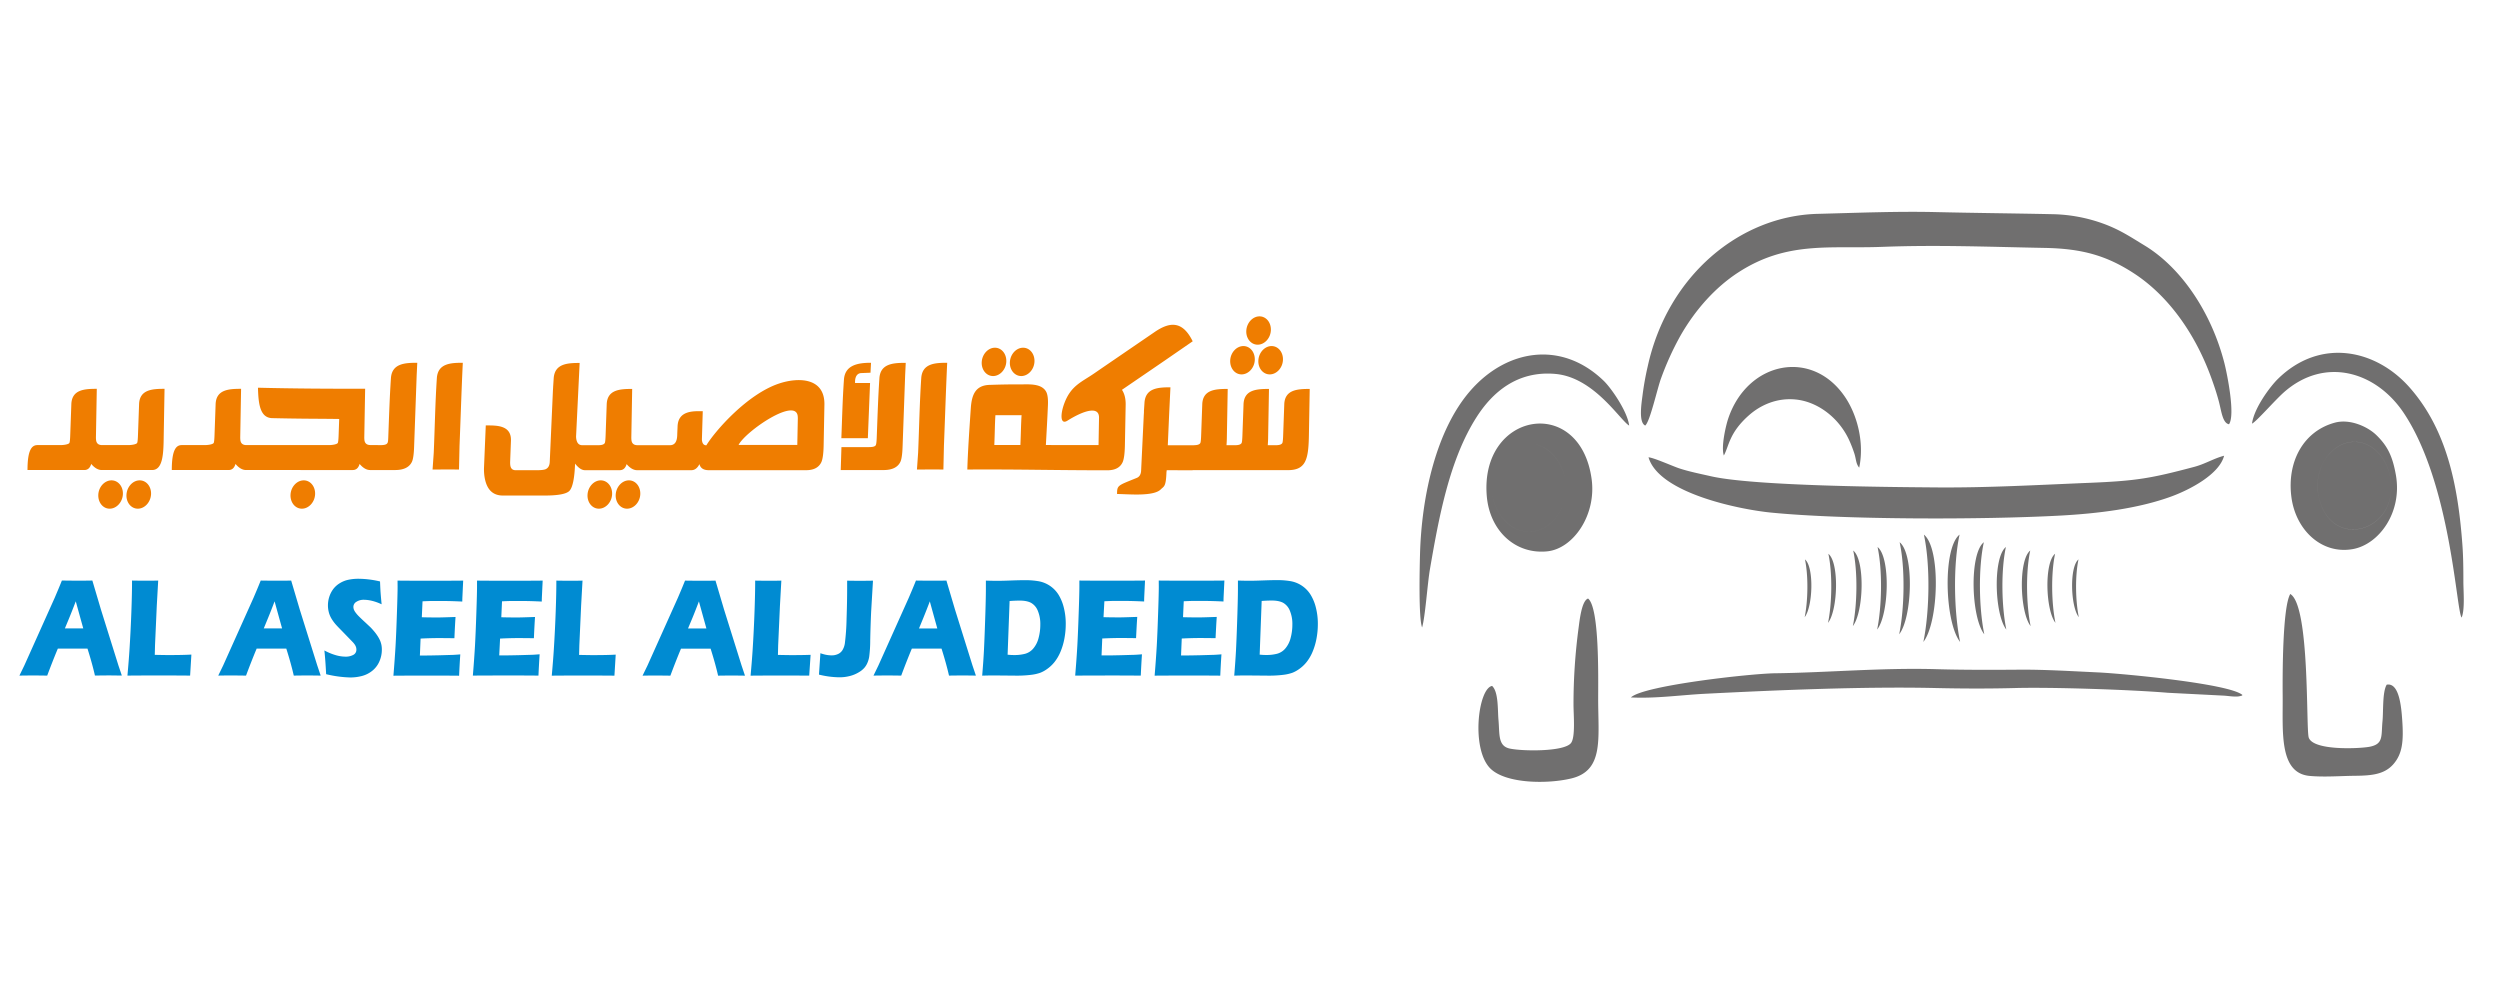
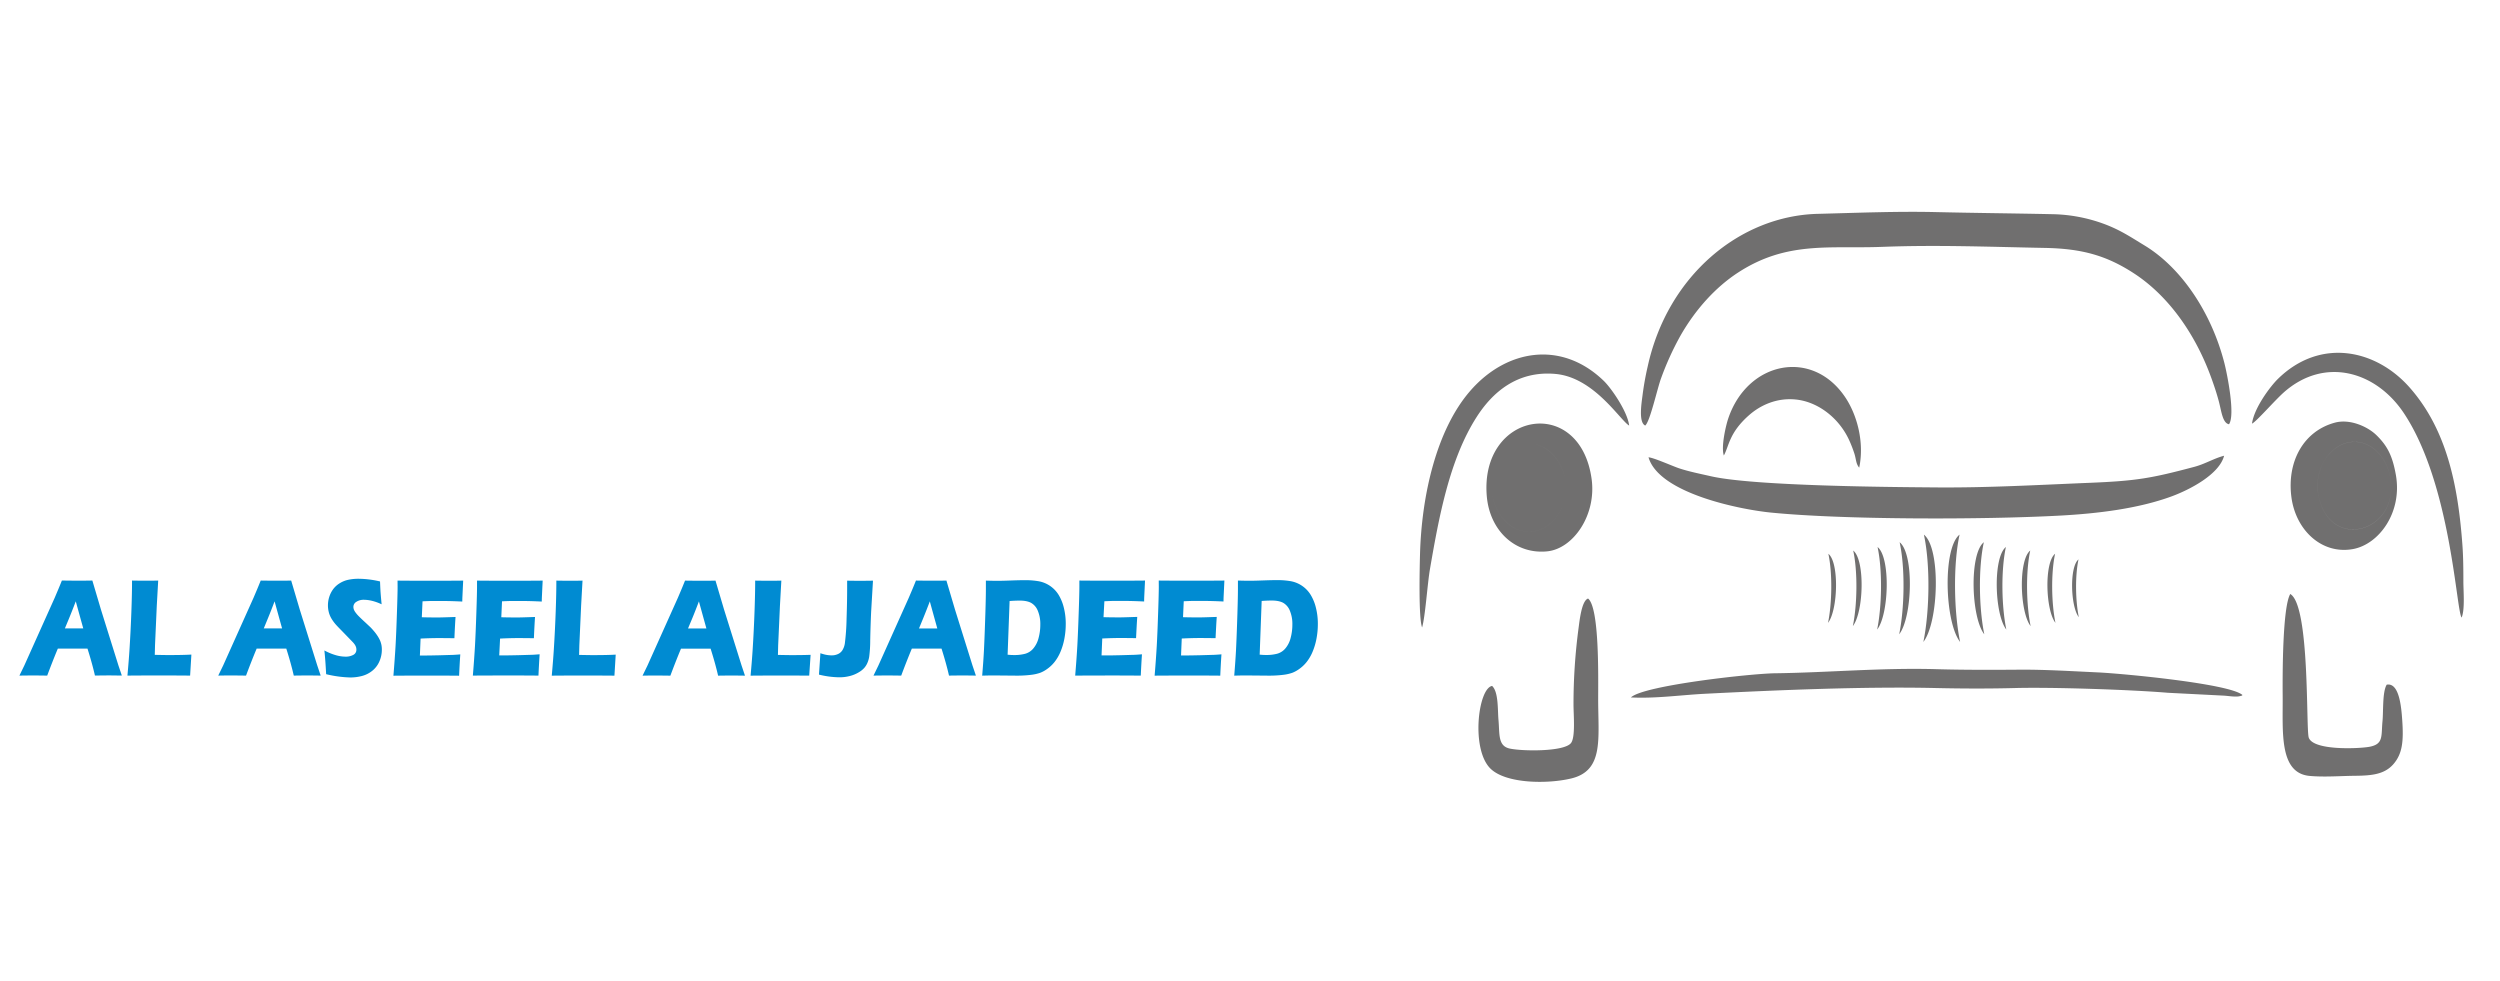
<svg xmlns="http://www.w3.org/2000/svg" viewBox="0 0 2118.23 830.98">
  <defs>
    <style>.cls-1{fill:#706f6f;}.cls-1,.cls-2,.cls-3{fill-rule:evenodd;}.cls-2{fill:#ef7d00;}.cls-3{fill:#008bd2;}</style>
  </defs>
  <g id="Page_1" data-name="Page 1">
    <g id="Layer_1-2" data-name="Layer 1">
-       <path class="cls-1" d="M1460.56,386c4.43-7.8,4.34-19.18,21.35-34.18,9.51-8.39,23.17-14.84,39.22-13.36,19.26,1.78,37.44,15.9,46,35.25a110.43,110.43,0,0,1,4.05,10.54c1.6,5,1.25,8.6,4.11,12,4.56-21.84-2-44.63-11.41-59-27.83-42.45-83.19-31.29-99.57,17.38-2.11,6.3-6.19,24.07-3.71,31.32Zm564.29,16.59c-3.84-17.46-19.1-32.74-37.91-26.94-13.65,4.21-27,22.48-22.33,44.91,9.88,48,70.68,29.39,60.24-18Zm-736.39,46.94c18.25,5,33.84-9.74,37.42-27.61,4.41-22-8.78-41-23.37-45.06-19.16-5.39-34.23,11.12-37.47,27.83-4.44,22.92,9.32,41,23.42,44.84Zm60.08-43.86c-10-71.55-94.91-56.63-88.79,14.81,2.5,29.19,24.17,49.43,51.24,46.67,22-2.24,41.86-30.79,37.55-61.48Zm-60.08,43.86c-14.1-3.86-27.86-21.92-23.42-44.84,3.24-16.71,18.31-33.22,37.47-27.83,14.59,4.1,27.78,23.06,23.37,45.06-3.58,17.87-19.17,32.6-37.42,27.61Zm741.56-47c-2.85-16.33-7.35-25-16.68-34-7.43-7.16-22.39-13.83-35-10.42-26.74,7.22-40.8,33.22-36.83,63.23,3.66,27.67,25.54,48.67,52.06,43.9,22.17-4,42-31.08,36.46-62.69Zm-5.17,0c10.44,47.36-50.36,66-60.24,18-4.62-22.43,8.68-40.7,22.33-44.91,18.81-5.8,34.07,9.48,37.91,26.94Zm-116.69-43.62c3.59-1.62,19.07-19.49,27-26.54,34.43-30.36,77.82-17.89,101.48,17.49,40.27,60.2,44.54,168.76,49.12,173.38,2.82-7.18,1.46-21.69,1.44-30.5,0-10-.08-20.83-.8-30.76-3.69-50.82-13.28-98-44.72-133.64-28.66-32.49-75.78-42.41-111.64-7.27-6.21,6.08-20.08,24.31-21.93,37.84Zm-703.22,172.7c2.67-9,4.54-37.1,6.62-49.2,7.62-44.36,16.56-92.81,39.32-128.66,13.59-21.42,34.76-39.8,67-36.92,32.89,2.94,54.76,39.29,62.5,43.75-1.4-11.84-15-31.55-21.49-37.84-35.77-34.66-82.72-26.94-113.53,8.86-28.27,32.86-40.89,88.12-42.2,138.37-.32,12.26-1.26,53.7,1.76,61.64Zm817.3,48.52c-3.75,6.29-2.74,22.37-3.55,30.74-1.24,12.79,1.1,19.58-11.06,21.88-8.33,1.58-47.58,3.5-51.44-7.78-2.46-7.21,1.13-112-15.67-121.68-6.59,11.4-6.57,68.48-6.42,86.62.25,29.78-3.31,65.1,22.81,67.52,12.4,1.15,26.43,0,39-.11,13.38-.17,24.25-1.11,31.85-9.68,7.91-8.93,8.82-19.85,7.67-37-.76-11.37-2.51-32.49-13.15-30.52Zm-676.7-73c-5.43,1.87-7.15,18.52-8,24.78a485.82,485.82,0,0,0-4.32,65.25c0,8.45,1.76,27.42-2.12,32.41-5.85,7.53-41.53,7-52,4.66-10.08-2.23-8.37-12.37-9.44-24.09-.8-8.74.12-23.8-5.41-28.95-11.85,2-18.13,53.92-1.25,70.18,13.31,12.81,48.55,13,68.35,8.2,27.81-6.72,22.74-33.75,22.77-67.58,0-18,1.15-77.19-8.58-84.86Zm36.29,83.8c21.24,1.06,42.17-2.06,63.16-3.12,61.52-3.11,135-6.24,195.45-4.83,21.42.5,45.2.58,66.59,0,30.84-.87,98.67,1.39,129.73,4l47.47,2.43c4.1.24,10.15,1.39,13.8.39,3-.82,1-.16,2-.91-10.68-9.6-101-18.13-122.1-19.15-21.79-1-45.35-2.51-67.45-2.32-22.72.19-47.39.23-70-.43-46-1.32-91.49,2.89-136.67,3.48-20.16.26-111.36,10.28-121.94,20.46Zm14.94-203.45c8.94,30.65,77.81,44.24,103.67,46.82,61.08,6.08,178.38,6.18,245.5,2.54,30.8-1.68,65.64-5.75,94.36-16.37,14.86-5.51,40.12-18.45,44.17-34.33-8.91,2.34-15.92,6.94-25.33,9.44-36,9.57-48.68,11.88-88.13,13.49-42.86,1.75-86.7,4.26-129.71,3.93-39-.31-155.25-1.12-191.72-9.49-8.78-2-18.89-4-27.17-6.81-5.58-1.9-21.21-8.91-25.64-9.22Zm-2.8-26.91c4.09-3.3,10.31-31.67,13.41-39.95a245.77,245.77,0,0,1,16.44-36.16c12.85-22.52,29.93-41.18,48.68-53.42,41.45-27.06,77.57-20.15,122.1-21.87,46.5-1.8,91.7,0,138.37.9,31.29.62,52.07,6.56,75,21.48,29.8,19.37,52.48,52.09,65.73,88.86,2.48,6.87,4.64,13.34,6.38,20,2.12,8.08,3.13,18.12,8.54,19.06,5.48-7.93-1.63-42.79-3.84-51.52-10.65-42-35.83-80.59-67.6-99.9-11.74-7.13-20.9-13.34-34.71-18.42a133.32,133.32,0,0,0-43.44-8.15c-33.09-.72-66-1-99.48-1.79-32.7-.73-66.59.67-99.47,1.51-65.79,1.69-127.16,52.22-144,129.3a245.32,245.32,0,0,0-4.4,24.63c-.76,6.07-3.52,22.67,2.25,25.42ZM1529.32,474c7.75,6.18,6.81,39.85-.24,48.94,2.83-13.77,3.23-35.11.24-48.94Zm19.84-4.78c9.27,7.38,8.14,47.63-.28,58.51,3.38-16.47,3.86-42,.28-58.51Zm21.06-2.74c10.14,8.08,8.9,52.09-.31,64,3.7-18,4.22-45.9.31-64Zm20.62-3c11.08,8.83,9.73,56.94-.34,69.95,4-19.69,4.61-50.19.34-69.95Zm18.71-4.05c12.36,9.85,10.85,63.54-.39,78,4.52-22,5.15-56,.39-78Zm20.56-6.44c14.4,11.47,12.64,74-.46,90.93,5.27-25.6,6-65.24.46-90.93Zm131,21c-7.75,6.18-6.8,39.85.25,48.94-2.84-13.77-3.23-35.11-.25-48.94Zm-19.84-4.78c-9.27,7.38-8.14,47.63.29,58.51-3.39-16.47-3.86-42-.29-58.51Zm-21.06-2.74c-10.13,8.08-8.9,52.09.32,64-3.7-18-4.22-45.9-.32-64Zm-20.62-3c-11.08,8.83-9.73,56.94.35,69.95-4.05-19.69-4.62-50.19-.35-69.95Zm-18.7-4.05c-12.37,9.85-10.86,63.54.38,78-4.51-22-5.15-56-.38-78Zm-20.56-6.44c-14.41,11.47-12.65,74,.45,90.93-5.26-25.6-6-65.24-.45-90.93Z" />
-       <path class="cls-2" d="M257.35,407c5.73,0,10,5.39,9.62,12s-5.45,12-11.18,12-10-5.39-9.62-12,5.45-12,11.18-12Zm-139,0c5.73,0,10.05,5.39,9.62,12s-5.45,12-11.18,12-10.06-5.39-9.62-12,5.45-12,11.18-12Zm-23.87,0c5.73,0,10.06,5.39,9.63,12s-5.46,12-11.19,12-10-5.39-9.62-12,5.45-12,11.18-12Zm438.4,0c5.73,0,10,5.39,9.62,12s-5.46,12-11.18,12-10.06-5.39-9.63-12,5.45-12,11.19-12ZM509,407c5.73,0,10,5.39,9.62,12s-5.45,12-11.18,12-10.05-5.39-9.62-12,5.45-12,11.18-12Zm-300.58-8.75c-3,0-6-1.73-8.89-5.17-1,3.44-2.91,5.17-5.84,5.17H145.56c0-17.7,3.93-21.13,8.47-21.13h19.44c3,0,7-.63,7.61-1.87.32-.67.57-2.89.69-6.67l.92-25.92c.36-12.58,11.08-13.22,21.58-13.22l-.71,40.41a21,21,0,0,0,.12,3.2c.4,2.71,2.08,4.07,5.08,4.07h69.86c3,0,7-.63,7.61-1.87.32-.67.57-2.89.69-6.67L287.4,355c-18.83-.27-29.82-.1-57-.72-10.54-.45-11.45-13.24-11.83-25.78,30.21.77,60.6.9,90.81.9-.25,14-.47,26.83-.71,40.41a21,21,0,0,0,.12,3.2c.4,2.71,2.08,4.07,5.08,4.07h2.63c4.23,0,1.84.07,6,.07,3.06,0,4.91-.5,5.55-1.47.48-.61.76-1.08.9-4.55.65-16.91,1.14-33.74,2.27-50.54.75-12.52,11.57-13.21,22.19-13.22h.14l-.51,10.6-2.18,60.8c-.22,6.22-.85,10.38-1.83,12.49-2.19,4.63-6.95,7-14.24,7H313.58c-3,0-6-1.73-8.89-5.17-1,3.44-2.91,5.17-5.84,5.17Zm-122.25,0c-3,0-6-1.73-8.89-5.17-1,3.44-2.92,5.17-5.84,5.17H23.3c0-17.7,3.94-21.13,8.48-21.13H51.22c3,0,7-.63,7.6-1.87.33-.67.58-2.89.69-6.67l.93-25.92c.36-12.58,11.07-13.22,21.57-13.22l-.71,40.41a20.83,20.83,0,0,0,.13,3.2c.4,2.71,2.08,4.07,5.08,4.07h22.11c3,0,7-.63,7.6-1.87.33-.67.58-2.89.69-6.67l.93-25.92c.36-12.58,11.07-13.22,21.58-13.22l-.71,40.41c-.16,14.67-.66,28.4-9.86,28.4Zm981-130.2c5.73,0,10,5.4,9.62,12s-5.45,12-11.18,12-10.05-5.4-9.62-12,5.45-12,11.18-12Zm10.23,25.17c5.73,0,10,5.39,9.62,12s-5.45,12-11.18,12-10.06-5.39-9.63-12,5.46-12,11.19-12Zm-23.87,0c5.73,0,10,5.39,9.63,12s-5.46,12-11.19,12-10-5.39-9.62-12,5.45-12,11.18-12ZM366.51,397.82l1-14.23c.89-20.93,1.24-42.1,2.62-63,.74-12.58,11.47-13.22,22-13.22-1.13,23.49-1.82,46.74-2.78,70.47l-.44,20q-5.83-.07-10.52-.07l-11.85.07Zm645.08-20.61c3,0,4.81-.64,5.45-1.88.33-.66.57-2.89.69-6.67l.93-25.92c.36-12.57,11.07-13.21,21.57-13.21l-.71,40.4c0,2.61-.15,5-.3,7.28h7.34c3,0,4.81-.64,5.45-1.88.33-.66.57-2.89.69-6.67l.93-25.92c.35-12.57,11.07-13.21,21.57-13.21l-.71,40.4c0,2.61-.15,5-.3,7.28h6.89c3,0,4.81-.64,5.45-1.88.33-.66.57-2.89.69-6.67l.93-25.92c.36-12.57,11.07-13.21,21.57-13.21l-.71,40.4c-.42,19.3-2.64,28.4-17.67,28.4h-80.83v.13c-28.22-.07-15-.1-21.42-.1h-.52l-.23,1.77c-.46,12.61-2.09,11.74-4.86,14.54-6.24,6.26-28.06,3.89-37,3.89,0-7.57.65-7.1,16.83-13.7,2.26-1,3.43-3.06,3.56-6.26l2.26-47.17h0l.13-2,0-1.27,0,0,.45-6.79c.74-12.58,11.47-13.22,22-13.22h0l-1.12,23.3h0l-1.12,25.8,22.1,0ZM866.87,294.62c5.73,0,10,5.4,9.62,12s-5.45,12-11.18,12-10.06-5.39-9.63-12,5.46-12,11.19-12Zm-1.29,57.16c-.5,7.07-.51,14.13-1,25.26l-22.1,0c.47-11.48.44-18.37.93-25.27,10.44,0,11.62,0,22.16,0Zm72.68,46.69c6.6,0,10.93-2.34,13-7,1.07-2.54,1.7-7.1,1.85-13.71l.66-34.68c.11-5.47-1.07-9.66-3.14-12.8,14.79-10.11,36.63-25,40.48-27.7v0l19.45-13.41h0c-8.54-17.33-19.19-16.79-32.2-7.88s-44,30.08-48.71,33.34v0l-2.59,1.78c-10.66,7.35-19.52,10.23-25.14,25-3.64,9.54-3.67,18.93,2.54,15,13.23-8.29,27-13,26.74-2.35l-.41,23.06-44.62-.05c.65-11.92,1.26-22.33,1.74-33.68.16-4.09,0-8.43-1.38-11.24-3.84-7.53-15-6.43-21.72-6.45-11.79,0-14.35.05-26.26.41-12.39.35-15.25,8.84-16,19.86-1.17,17.21-2.52,36.75-2.94,51.86,44.34-.26,73.75.65,118.61.65ZM843,294.62c5.73,0,10,5.4,9.62,12s-5.45,12-11.18,12-10.05-5.39-9.62-12,5.45-12,11.18-12ZM715.06,321.78c.77-12.53,11.93-14.39,22.77-14.4H738l-.43,8.41-7.46.3c-6.48,0-5.59,8.4-5.61,8.4h12.69l-1.87,46.81H712.87c.68-16.94,1-32.66,2.19-49.52Zm51.86-3.8-2.18,60.8c-.22,6.22-.85,10.38-1.83,12.49-2.19,4.63-6.95,7-14.24,7H712.34l.61-19.44h23.43c3.06,0,4.91-.5,5.55-1.48.48-.61.76-2.69.9-6.16.65-16.91,1.14-33.74,2.27-50.54.75-12.52,11.56-13.21,22.19-13.22h.14l-.51,10.6Zm10,79.84,1-14.23c.89-20.93,1.25-42.1,2.63-63,.74-12.58,11.47-13.22,22-13.22-1.12,23.49-1.82,46.74-2.77,70.47l-.45,20c-3.89-.05-7.39-.07-10.52-.07l-11.84.07ZM676,353.91,675.54,377H625.78c5.9-11.68,50.55-42.23,50.17-23.07ZM490,330.73l-1.9,39.12a16.45,16.45,0,0,0,.14,1.84c.55,3.67,2.22,5.52,5.07,5.52H507c3,0,4.8-.64,5.45-1.88.32-.66.57-2.89.69-6.67l.92-25.92c.36-12.57,11.08-13.21,21.58-13.21l-.71,40.4a20.92,20.92,0,0,0,.12,3.2c.4,2.72,2.08,4.08,5.08,4.08h27.54c3.95,0,6-2.86,6.14-8.55.06-2.43.21-4.75.29-7.18.39-13.78,13.43-13.16,21.34-13.07l-.7,23.11a9.6,9.6,0,0,0,.06,1.79c.4,2.71,1.63,4,3.68,4C606,365,633.1,334,660,325c16.14-5.44,39-5.33,38.52,18l-.66,34.68c-.15,6.61-.77,11.17-1.85,13.71-2.11,4.67-6.44,7-13,7H600.5c-4.4,0-7-1.73-7.87-5.16-1.69,3.43-4,5.16-6.86,5.16H539.82c-3,0-6-1.73-8.89-5.16-1,3.43-2.91,5.16-5.84,5.16H495.63c-2.67,0-5.47-1.84-8.37-5.57-.47,12.61-2.1,20.35-4.86,23.15q-3.88,3.9-21,3.9H426.13c-8.85,0-14-5.35-15.63-16.08a42.4,42.4,0,0,1-.4-7.68l1.49-35.65c8.8,0,21.84-.47,21.33,13l-.68,17.88a18.67,18.67,0,0,0,.15,3c.4,2.72,1.92,4.07,4.58,4.07h17.65c3.75,0,6.28-.29,7.63-.84,2.25-1,3.42-3.05,3.55-6.26l2.69-60.5h0l.13-2,.06-1.28,0,0,.45-6.79c.74-12.57,11.47-13.22,22-13.22h0L490,330.73Z" />
+       <path class="cls-1" d="M1460.56,386c4.43-7.8,4.34-19.18,21.35-34.18,9.51-8.39,23.17-14.84,39.22-13.36,19.26,1.78,37.44,15.9,46,35.25a110.43,110.43,0,0,1,4.05,10.54c1.6,5,1.25,8.6,4.11,12,4.56-21.84-2-44.63-11.41-59-27.83-42.45-83.19-31.29-99.57,17.38-2.11,6.3-6.19,24.07-3.71,31.32Zm564.29,16.59c-3.84-17.46-19.1-32.74-37.91-26.94-13.65,4.21-27,22.48-22.33,44.91,9.88,48,70.68,29.39,60.24-18Zm-736.39,46.94c18.25,5,33.84-9.74,37.42-27.61,4.41-22-8.78-41-23.37-45.06-19.16-5.39-34.23,11.12-37.47,27.83-4.44,22.92,9.32,41,23.42,44.84Zm60.08-43.86c-10-71.55-94.91-56.63-88.79,14.81,2.5,29.19,24.17,49.43,51.24,46.67,22-2.24,41.86-30.79,37.55-61.48Zm-60.08,43.86c-14.1-3.86-27.86-21.92-23.42-44.84,3.24-16.71,18.31-33.22,37.47-27.83,14.59,4.1,27.78,23.06,23.37,45.06-3.58,17.87-19.17,32.6-37.42,27.61Zm741.56-47c-2.85-16.33-7.35-25-16.68-34-7.43-7.16-22.39-13.83-35-10.42-26.74,7.22-40.8,33.22-36.83,63.23,3.66,27.67,25.54,48.67,52.06,43.9,22.17-4,42-31.08,36.46-62.69Zm-5.17,0c10.44,47.36-50.36,66-60.24,18-4.62-22.43,8.68-40.7,22.33-44.91,18.81-5.8,34.07,9.48,37.91,26.94Zm-116.69-43.62c3.59-1.62,19.07-19.49,27-26.54,34.43-30.36,77.82-17.89,101.48,17.49,40.27,60.2,44.54,168.76,49.12,173.38,2.82-7.18,1.46-21.69,1.44-30.5,0-10-.08-20.83-.8-30.76-3.69-50.82-13.28-98-44.72-133.64-28.66-32.49-75.78-42.41-111.64-7.27-6.21,6.08-20.08,24.31-21.93,37.84Zm-703.22,172.7c2.67-9,4.54-37.1,6.62-49.2,7.62-44.36,16.56-92.81,39.32-128.66,13.59-21.42,34.76-39.8,67-36.92,32.89,2.94,54.76,39.29,62.5,43.75-1.4-11.84-15-31.55-21.49-37.84-35.77-34.66-82.72-26.94-113.53,8.86-28.27,32.86-40.89,88.12-42.2,138.37-.32,12.26-1.26,53.7,1.76,61.64Zm817.3,48.52c-3.75,6.29-2.74,22.37-3.55,30.74-1.24,12.79,1.1,19.58-11.06,21.88-8.33,1.58-47.58,3.5-51.44-7.78-2.46-7.21,1.13-112-15.67-121.68-6.59,11.4-6.57,68.48-6.42,86.62.25,29.78-3.31,65.1,22.81,67.52,12.4,1.15,26.43,0,39-.11,13.38-.17,24.25-1.11,31.85-9.68,7.91-8.93,8.82-19.85,7.67-37-.76-11.37-2.51-32.49-13.15-30.52Zm-676.7-73c-5.43,1.87-7.15,18.52-8,24.78a485.82,485.82,0,0,0-4.32,65.25c0,8.45,1.76,27.42-2.12,32.41-5.85,7.53-41.53,7-52,4.66-10.08-2.23-8.37-12.37-9.44-24.09-.8-8.74.12-23.8-5.41-28.95-11.85,2-18.13,53.92-1.25,70.18,13.31,12.81,48.55,13,68.35,8.2,27.81-6.72,22.74-33.75,22.77-67.58,0-18,1.15-77.19-8.58-84.86Zm36.29,83.8c21.24,1.06,42.17-2.06,63.16-3.12,61.52-3.11,135-6.24,195.45-4.83,21.42.5,45.2.58,66.59,0,30.84-.87,98.67,1.39,129.73,4l47.47,2.43c4.1.24,10.15,1.39,13.8.39,3-.82,1-.16,2-.91-10.68-9.6-101-18.13-122.1-19.15-21.79-1-45.35-2.51-67.45-2.32-22.72.19-47.39.23-70-.43-46-1.32-91.49,2.89-136.67,3.48-20.16.26-111.36,10.28-121.94,20.46Zm14.94-203.45c8.94,30.65,77.81,44.24,103.67,46.82,61.08,6.08,178.38,6.18,245.5,2.54,30.8-1.68,65.64-5.75,94.36-16.37,14.86-5.51,40.12-18.45,44.17-34.33-8.91,2.34-15.92,6.94-25.33,9.44-36,9.57-48.68,11.88-88.13,13.49-42.86,1.75-86.7,4.26-129.71,3.93-39-.31-155.25-1.12-191.72-9.49-8.78-2-18.89-4-27.17-6.81-5.58-1.9-21.21-8.91-25.64-9.22Zm-2.8-26.91c4.09-3.3,10.31-31.67,13.41-39.95a245.77,245.77,0,0,1,16.44-36.16c12.85-22.52,29.93-41.18,48.68-53.42,41.45-27.06,77.57-20.15,122.1-21.87,46.5-1.8,91.7,0,138.37.9,31.29.62,52.07,6.56,75,21.48,29.8,19.37,52.48,52.09,65.73,88.86,2.48,6.87,4.64,13.34,6.38,20,2.12,8.08,3.13,18.12,8.54,19.06,5.48-7.93-1.63-42.79-3.84-51.52-10.65-42-35.83-80.59-67.6-99.9-11.74-7.13-20.9-13.34-34.71-18.42a133.32,133.32,0,0,0-43.44-8.15c-33.09-.72-66-1-99.48-1.79-32.7-.73-66.59.67-99.47,1.51-65.79,1.69-127.16,52.22-144,129.3a245.32,245.32,0,0,0-4.4,24.63c-.76,6.07-3.52,22.67,2.25,25.42ZM1529.32,474Zm19.84-4.78c9.27,7.38,8.14,47.63-.28,58.51,3.38-16.47,3.86-42,.28-58.51Zm21.06-2.74c10.14,8.08,8.9,52.09-.31,64,3.7-18,4.22-45.9.31-64Zm20.62-3c11.08,8.83,9.73,56.94-.34,69.95,4-19.69,4.61-50.19.34-69.95Zm18.71-4.05c12.36,9.85,10.85,63.54-.39,78,4.52-22,5.15-56,.39-78Zm20.56-6.44c14.4,11.47,12.64,74-.46,90.93,5.27-25.6,6-65.24.46-90.93Zm131,21c-7.75,6.18-6.8,39.85.25,48.94-2.84-13.77-3.23-35.11-.25-48.94Zm-19.84-4.78c-9.27,7.38-8.14,47.63.29,58.51-3.39-16.47-3.86-42-.29-58.51Zm-21.06-2.74c-10.13,8.08-8.9,52.09.32,64-3.7-18-4.22-45.9-.32-64Zm-20.62-3c-11.08,8.83-9.73,56.94.35,69.95-4.05-19.69-4.62-50.19-.35-69.95Zm-18.7-4.05c-12.37,9.85-10.86,63.54.38,78-4.51-22-5.15-56-.38-78Zm-20.56-6.44c-14.41,11.47-12.65,74,.45,90.93-5.26-25.6-6-65.24-.45-90.93Z" />
      <path class="cls-3" d="M16.45,572.43l4.13-8.5,25.78-57.45L49.1,500c.8-1.87,1.91-4.59,3.34-8.13q8.78.12,12.81.12c4.7,0,9,0,13-.12l7.28,24.61,14.8,47.3,2.9,8.62c-5.76-.08-9.24-.12-10.47-.12q-4.19,0-12.32.12C79,566,76.89,558.31,74.13,549.56H49q-4.34,10.38-9,22.87-9.25-.12-11.35-.12-3.8,0-12.21.12Zm38.59-40h15.5q-5.79-20.82-6.33-22.94C62,515.22,60.14,520,58.63,523.65L55,532.38Zm52.94,40q1.24-13.93,1.78-22.72,1-16,1.57-31.87t.53-25.94q6.78.12,12,.12c2.37,0,5.75,0,10.18-.12l-1.2,21.36-1.49,33.39-.21,8.2q8.58.18,11.18.18,13.1,0,19.84-.42l-1.08,17.82q-13.12-.12-25-.12-16.07,0-28.13.12Zm76.93,0,4.13-8.5,25.78-57.45,2.74-6.45c.8-1.87,1.91-4.59,3.34-8.13q8.78.12,12.81.12c4.7,0,9,0,13-.12L254,516.51l14.81,47.3,2.89,8.62q-8.62-.12-10.47-.12-4.19,0-12.32.12c-1.46-6.48-3.57-14.12-6.33-22.87H217.46q-4.34,10.38-9,22.87-9.27-.12-11.35-.12c-2.54,0-6.6,0-12.22.12Zm38.59-40H239q-5.79-20.82-6.33-22.94-3.28,8.67-5.58,14.21l-3.59,8.73Zm52.84,38.8q-.66-12.57-1.5-20.11a47.68,47.68,0,0,0,10,4.1,30.28,30.28,0,0,0,7.65,1.15,13.5,13.5,0,0,0,6.9-1.51,4.82,4.82,0,0,0,2.57-4.45,7.12,7.12,0,0,0-.25-1.92,8.41,8.41,0,0,0-.94-2.07,16.1,16.1,0,0,0-2-2.49l-9.38-9.67c-2.19-2.22-3.72-3.81-4.59-4.79a34.08,34.08,0,0,1-4.1-5.6,20.56,20.56,0,0,1-2.14-5.28,22.77,22.77,0,0,1-.69-5.7,23.51,23.51,0,0,1,1.08-7.05,22.69,22.69,0,0,1,3.21-6.46,19.63,19.63,0,0,1,5.69-5.2,22.64,22.64,0,0,1,7.57-3,42.15,42.15,0,0,1,8.32-.8A81.74,81.74,0,0,1,322,492.66c.11,2.72.22,5.2.34,7.47s.46,6.23,1,11.89a41.6,41.6,0,0,0-8.38-3,30.61,30.61,0,0,0-6.51-.84,11.29,11.29,0,0,0-6.45,1.71,5,5,0,0,0-2.57,4.25,7,7,0,0,0,.39,2.3,11.13,11.13,0,0,0,1.5,2.61,28.1,28.1,0,0,0,2.89,3.31c1.19,1.2,3.08,3,5.63,5.33l3.59,3.37c1.06,1,2.2,2.27,3.44,3.72a39,39,0,0,1,3.18,4.31,26,26,0,0,1,2.08,3.89,20.08,20.08,0,0,1,1.07,3.56,21.6,21.6,0,0,1,.34,3.87,24.69,24.69,0,0,1-2.14,10.13,20.42,20.42,0,0,1-6.08,7.89,23.31,23.31,0,0,1-8.66,4.33,38.67,38.67,0,0,1-9.94,1.25,96.21,96.21,0,0,1-20.38-2.78Zm57,1.25q1.24-15.23,1.82-25.5t1.14-27.28q.59-17,.58-22.56l-.05-5.19q11.76.12,28.47.12,15.39,0,27.15-.12l-.1,2c0,.46-.12,2.18-.24,5.14l-.3,6.42c-.07,1.37-.11,2.76-.11,4.19q-9.62-.48-16.14-.48c-4.79,0-8,0-9.7,0s-4.29.11-7.85.27l-.61,13.51c3.93.12,8.49.18,13.71.18q2.79,0,14.86-.42-.51,7.56-.95,18-8.61-.12-13.26-.12c-4.57,0-9.72.14-15.4.42l-.59,14.34h5.73q2.55,0,10.52-.18l10.31-.3c1.53,0,4.08-.18,7.67-.46q-.59,8.71-1,18.06-12.15-.12-26.65-.12l-21.93.06-7.08.06Zm67.3,0q1.25-15.23,1.82-25.5t1.14-27.28q.58-17,.58-22.56l0-5.19q11.76.12,28.47.12,15.39,0,27.15-.12l-.1,2c0,.46-.12,2.18-.24,5.14l-.3,6.42c-.07,1.37-.11,2.76-.11,4.19q-9.62-.48-16.14-.48c-4.78,0-8,0-9.7,0s-4.29.11-7.85.27l-.61,13.51c3.93.12,8.49.18,13.72.18q2.78,0,14.85-.42-.51,7.56-.95,18-8.61-.12-13.26-.12-6.86,0-15.4.42L423,555.31h5.73q2.55,0,10.52-.18l10.31-.3c1.53,0,4.08-.18,7.67-.46q-.58,8.71-1,18.06-12.15-.12-26.65-.12l-21.93.06-7.08.06Zm66.86,0q1.25-13.93,1.78-22.72,1-16,1.57-31.87t.53-25.94q6.78.12,12,.12c2.37,0,5.75,0,10.18-.12l-1.19,21.36-1.5,33.39-.21,8.2q8.58.18,11.18.18,13.09,0,19.84-.42l-1.08,17.82q-13.13-.12-25-.12-16.07,0-28.13.12Zm76.93,0,4.13-8.5,25.78-57.45,2.74-6.45c.8-1.87,1.91-4.59,3.34-8.13q8.77.12,12.81.12c4.7,0,9,0,13-.12l7.28,24.61,14.81,47.3,2.89,8.62q-8.62-.12-10.47-.12-4.18,0-12.31.12c-1.47-6.48-3.58-14.12-6.34-22.87H577q-4.34,10.38-9,22.87-9.27-.12-11.35-.12c-2.54,0-6.6,0-12.22.12Zm38.59-40h15.5q-5.79-20.82-6.33-22.94-3.28,8.67-5.58,14.21L583,532.38Zm52.94,40q1.25-13.93,1.79-22.72,1-16,1.56-31.87t.53-25.94q6.8.12,12,.12c2.37,0,5.75,0,10.18-.12l-1.19,21.36-1.5,33.39-.2,8.2c5.72.12,9.44.18,11.18.18q10.15,0,16.5-.25l-1.17,17.63q-11.26-.09-21.56-.1-16.06,0-28.13.12Zm59.19-19c1.11.39,2.11.7,3,.93a26.43,26.43,0,0,0,6.45.88,12.43,12.43,0,0,0,6-1.41,8.59,8.59,0,0,0,3.13-2.9,15.26,15.26,0,0,0,2.1-5.78,195.72,195.72,0,0,0,1.46-20.72c.33-9.87.49-18.38.49-25.58v-6.9q8,.12,10.62.12,3.3,0,11.27-.12L738.13,518q-.54,11.58-.8,24.59a107.58,107.58,0,0,1-.85,13.76,21.7,21.7,0,0,1-1.69,5.66,15.57,15.57,0,0,1-2.5,3.9,18.48,18.48,0,0,1-4.44,3.59,27.54,27.54,0,0,1-7.42,3.18,35.08,35.08,0,0,1-9.27,1.19,75.31,75.31,0,0,1-17.25-2.28l1.21-18.18Zm44.92,19,4.13-8.5L770,506.48l2.74-6.45c.8-1.87,1.91-4.59,3.34-8.13q8.78.12,12.81.12c4.7,0,9,0,13-.12l7.28,24.61,14.8,47.3,2.9,8.62q-8.62-.12-10.47-.12-4.18,0-12.32.12c-1.46-6.48-3.57-14.12-6.33-22.87H772.59q-4.33,10.38-9,22.87-9.26-.12-11.35-.12-3.79,0-12.21.12Zm38.59-40h15.5q-5.79-20.82-6.33-22.94c-2.19,5.78-4.07,10.51-5.58,14.21l-3.59,8.73Zm53.53,40c.74-9,1.23-16.15,1.5-21.53q.58-12,1.19-31.15c.31-9.77.44-16.74.44-20.95v-6.9c3.9.12,7.25.18,10.08.18s6.29-.1,10.72-.26,8.57-.28,12.47-.28a65.08,65.08,0,0,1,11.71.94A25.14,25.14,0,0,1,897,504.1a38.36,38.36,0,0,1,4.47,11.2A55.45,55.45,0,0,1,903,528.47a67,67,0,0,1-1.19,12.84,53.8,53.8,0,0,1-3.35,11.12,37.23,37.23,0,0,1-5,8.52,30.57,30.57,0,0,1-6.56,6.1,25.46,25.46,0,0,1-5.53,3,36.42,36.42,0,0,1-7.64,1.72,96.58,96.58,0,0,1-12.2.7l-20.14-.18q-2.83,0-9.23.18Zm21.54-17.76a52.94,52.94,0,0,0,5.74.3,35.27,35.27,0,0,0,9.07-1.07,13.77,13.77,0,0,0,7-4.53,22.24,22.24,0,0,0,4.46-8.94,43.3,43.3,0,0,0,1.45-11.18,29.18,29.18,0,0,0-2.14-11.84,13.3,13.3,0,0,0-5.71-6.68q-3.57-1.91-9.69-1.9-3.6,0-8.48.35l-1.69,45.49ZM911,572.43q1.26-15.23,1.82-25.5t1.14-27.28c.4-11.34.58-18.87.58-22.56l0-5.19q11.78.12,28.47.12,15.39,0,27.16-.12l-.1,2c0,.46-.12,2.18-.24,5.14l-.31,6.42c-.06,1.37-.1,2.76-.1,4.19q-9.61-.48-16.15-.48c-4.78,0-8,0-9.7,0s-4.29.11-7.84.27L935,522.93c3.94.12,8.49.18,13.72.18q2.78,0,14.86-.42-.51,7.56-1,18-8.6-.12-13.25-.12-6.87,0-15.4.42l-.6,14.34h5.73c1.71,0,5.21-.06,10.52-.18l10.31-.3c1.54,0,4.09-.18,7.68-.46q-.58,8.71-1,18.06-12.14-.12-26.64-.12l-21.94.06-7.08.06Zm67.31,0q1.25-15.23,1.82-25.5t1.13-27.28c.4-11.34.58-18.87.58-22.56l-.05-5.19q11.78.12,28.47.12,15.39,0,27.16-.12l-.1,2c0,.46-.12,2.18-.24,5.14l-.31,6.42c-.06,1.37-.1,2.76-.1,4.19q-9.62-.48-16.15-.48c-4.78,0-8,0-9.7,0s-4.29.11-7.84.27l-.61,13.51c3.93.12,8.49.18,13.71.18q2.79,0,14.86-.42-.51,7.56-1,18c-5.73-.08-10.16-.12-13.25-.12q-6.87,0-15.4.42l-.6,14.34h5.74q2.55,0,10.51-.18l10.32-.3c1.53,0,4.08-.18,7.67-.46q-.59,8.71-1,18.06-12.15-.12-26.65-.12l-21.94.06-7.07.06Zm67.45,0c.73-9,1.22-16.15,1.5-21.53q.59-12,1.19-31.15c.3-9.77.44-16.74.44-20.95v-6.9c3.9.12,7.25.18,10.08.18s6.29-.1,10.72-.26,8.57-.28,12.47-.28a65.16,65.16,0,0,1,11.71.94,25.09,25.09,0,0,1,16.7,11.62,38.36,38.36,0,0,1,4.48,11.2,55.45,55.45,0,0,1,1.55,13.17,67,67,0,0,1-1.19,12.84,54.42,54.42,0,0,1-3.35,11.12,36.89,36.89,0,0,1-5,8.52,30.52,30.52,0,0,1-6.55,6.1,25.69,25.69,0,0,1-5.53,3,36.57,36.57,0,0,1-7.64,1.72,96.69,96.69,0,0,1-12.2.7l-20.15-.18c-1.89,0-5,.06-9.22.18Zm21.54-17.76a52.81,52.81,0,0,0,5.74.3,35.38,35.38,0,0,0,9.07-1.07,13.85,13.85,0,0,0,7-4.53,22.24,22.24,0,0,0,4.46-8.94,43.29,43.29,0,0,0,1.44-11.18,29,29,0,0,0-2.14-11.84,13.24,13.24,0,0,0-5.7-6.68c-2.38-1.27-5.62-1.9-9.7-1.9q-3.6,0-8.47.35l-1.69,45.49Z" />
    </g>
  </g>
</svg>